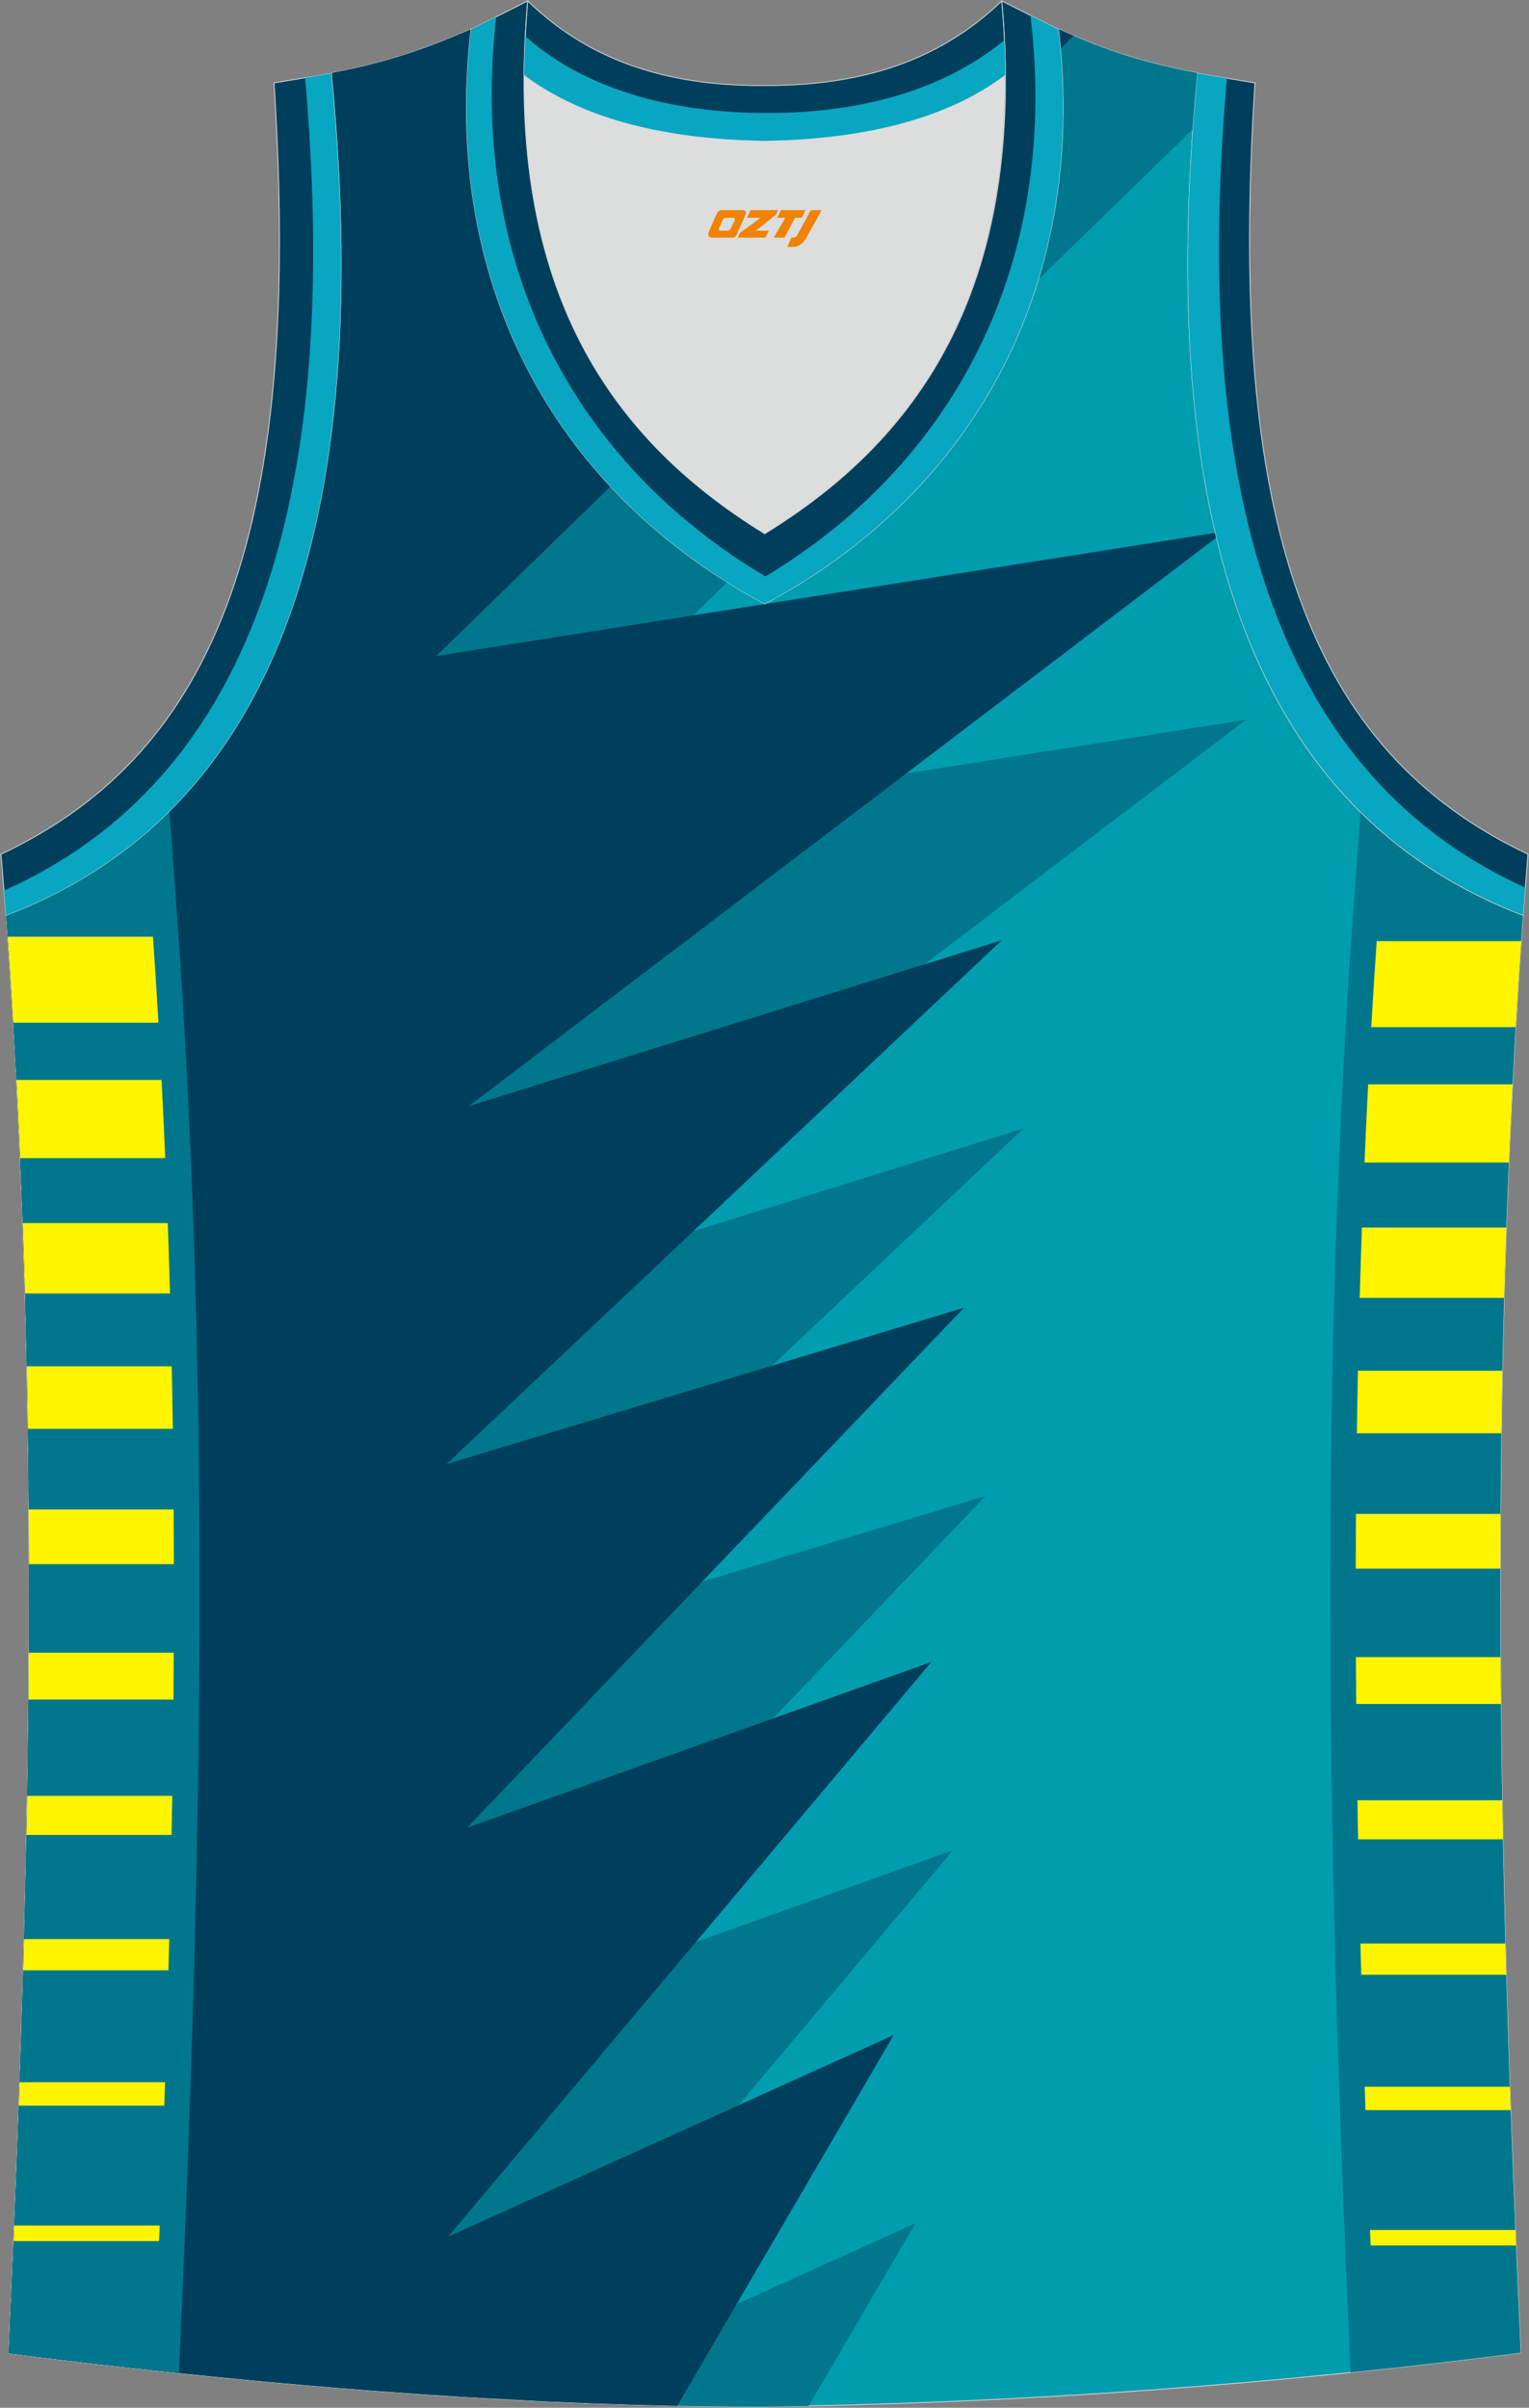
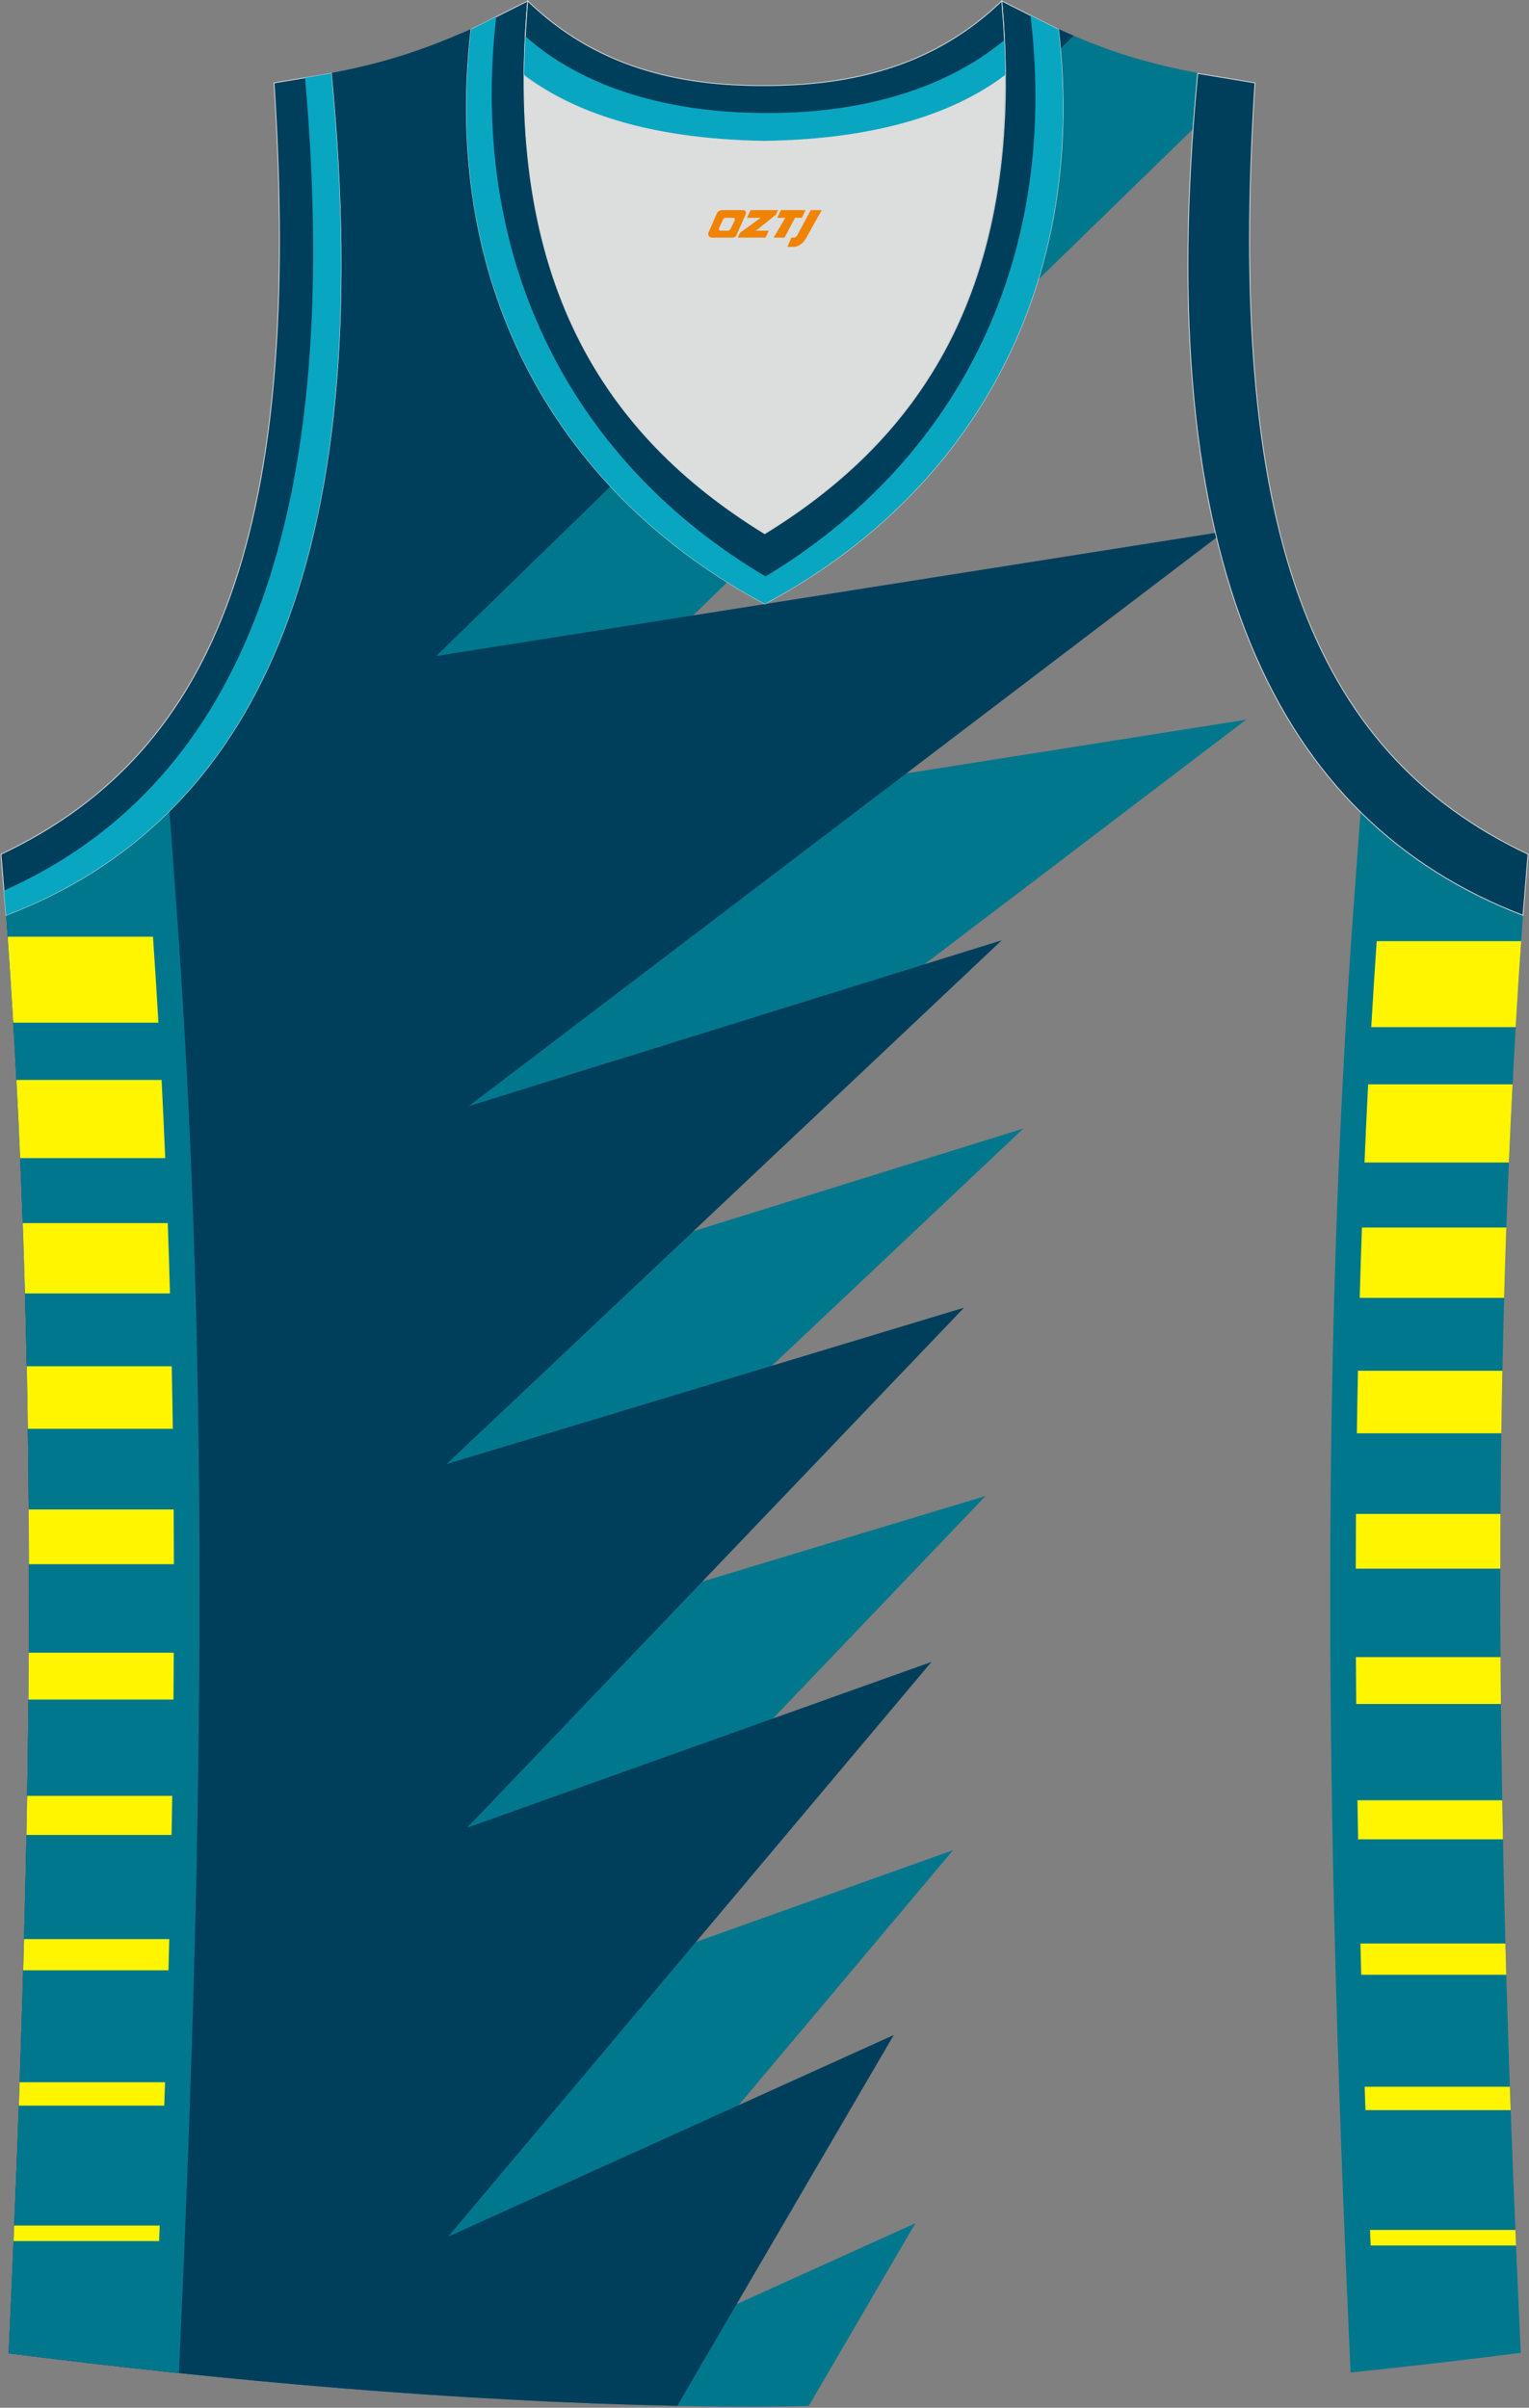
<svg xmlns="http://www.w3.org/2000/svg" version="1.1" id="图层_1" x="0px" y="0px" width="378.5px" height="596px" viewBox="0 0 378.5 596" enable-background="new 0 0 378.5 596" xml:space="preserve">
  <rect x="0" y="0" width="378.5" height="596" fill="#808080" stroke="none" />
  <g>
-     <path fill-rule="evenodd" clip-rule="evenodd" fill="#009DAF" stroke="#DCDDDD" stroke-width="0.2" stroke-miterlimit="22.926" d="   M189.3,595.74L189.3,595.74L189.3,595.74L189.3,595.74L189.3,595.74z M189.3,595.74c64.02-0.9,126.03-5.49,187.16-13.33   c-5.35-116.52-8.25-234.05,0.56-355.96l0,0c-60.9-23.3-92.24-86.61-80.53-208.4l0,0c-11.93-2.24-21.97-5.15-34.46-10.87   c7.47,64.98-22.53,115.4-72.72,142.18c-50.19-26.78-80.19-77.2-72.72-142.18c-12.49,5.6-22.64,8.63-34.46,10.87l0,0   c11.71,121.9-19.74,185.2-80.53,208.51l-0.22-2.35c9.03,122.69,6.13,241,0.78,358.31C62.71,590.26,128.29,595.74,189.3,595.74z" />
    <g>
      <g>
        <path fill-rule="evenodd" clip-rule="evenodd" fill="#00778D" d="M189.3,595.74L189.3,595.74L189.3,595.74L189.3,595.74     L189.3,595.74L189.3,595.74z M200.2,595.55l26.4-45.22l-96.88,43.84c20.12,1.02,40.09,1.58,59.58,1.58     C192.94,595.7,196.57,595.64,200.2,595.55L200.2,595.55z M121.77,593.74c-40.26-2.26-80.96-6.29-119.62-11.22     C7.5,465.21,10.4,346.9,1.37,224.21l0.22,2.35c60.79-23.3,92.24-86.61,80.53-208.51l0,0c10.95-2.08,20.46-4.82,31.73-9.67     l2.64-0.28c-6.64,60.47,19.24,108.24,63.62,135.94l-66.76,64.95l195.12-30.84L121.4,320.4l131.92-41.04L115.89,409.01     l128.1-38.71L120.98,499.02l114.95-41.04L121.77,593.74L121.77,593.74z M256.96,69.27l38.37-37.33     c0.33-4.55,0.71-9.17,1.16-13.89l0,0c-11.93-2.24-21.97-5.15-34.46-10.87C264.62,29.77,262.69,50.59,256.96,69.27z" />
        <path fill-rule="evenodd" clip-rule="evenodd" fill="#003F5C" d="M167.65,595.53l53.6-91.8l-110.29,49.9l119.62-142.25     l-114.95,41.04L238.64,323.7l-128.1,38.71l137.44-129.66l-131.93,41.05l185.12-140.77c-0.09-0.38-0.18-0.75-0.27-1.13L108,162.38     l43.19-42.03c-26.31-28.2-39.92-67.01-34.61-113.16c-12.49,5.6-22.64,8.63-34.46,10.87l0,0c11.71,121.9-19.74,185.2-80.53,208.51     l-0.22-2.35c9.03,122.69,6.13,241,0.78,358.31C55.6,589.34,112.97,594.42,167.65,595.53L167.65,595.53z M262.51,12.05     c-0.14-1.61-0.3-3.23-0.49-4.87c1.28,0.59,2.54,1.14,3.77,1.67L262.51,12.05z" />
      </g>
      <path fill-rule="evenodd" clip-rule="evenodd" fill="#00778D" d="M43.52,222.26c8.93,121.23,6.39,242.07,0.85,363.37l-0.08,1.79    c-14.23-1.49-28.32-3.14-42.14-4.9C7.5,465.21,10.4,346.9,1.37,224.21l0.22,2.35c15.41-5.91,28.93-14.39,40.35-25.75L43.52,222.26    z" />
      <path fill-rule="evenodd" clip-rule="evenodd" fill="#00778D" d="M335.16,223.36c-8.93,121.23-6.39,242.07-0.85,363.37l0.02,0.54    c14.1-1.45,28.14-3.07,42.13-4.87c-5.35-116.52-8.25-234.05,0.56-355.96l0,0c-15.35-5.88-28.83-14.3-40.21-25.56L335.16,223.36z" />
      <path fill-rule="evenodd" clip-rule="evenodd" fill="#FFF500" d="M3.52,550.89h36.02l-0.16,3.86H3.36L3.52,550.89L3.52,550.89z     M1.91,231.86c0.5,7.11,0.95,14.21,1.37,21.29h35.94c-0.41-7.09-0.86-14.19-1.35-21.29H1.91L1.91,231.86z M4.07,267.32    c0.34,6.46,0.65,12.91,0.92,19.35H40.9c-0.27-6.45-0.57-12.9-0.9-19.35H4.07L4.07,267.32z M5.63,302.76    c0.21,5.81,0.39,11.62,0.56,17.41h35.89c-0.16-5.8-0.34-11.61-0.55-17.41H5.63L5.63,302.76z M6.63,338.2    c0.11,5.17,0.2,10.32,0.27,15.48h35.88c-0.07-5.16-0.16-10.32-0.27-15.48H6.63L6.63,338.2z M7.11,373.65    c0.03,4.52,0.05,9.03,0.06,13.54h35.88c-0.01-4.51-0.03-9.03-0.06-13.54H7.11L7.11,373.65z M7.13,409.1    c-0.02,3.87-0.05,7.74-0.09,11.6h35.9c0.03-3.87,0.06-7.74,0.08-11.6H7.13L7.13,409.1z M6.73,444.54    c-0.05,3.22-0.11,6.45-0.18,9.67h35.92c0.06-3.22,0.12-6.45,0.17-9.67H6.73L6.73,444.54z M5.96,479.99    c-0.07,2.58-0.14,5.15-0.21,7.73H41.7c0.07-2.58,0.14-5.15,0.2-7.73H5.96L5.96,479.99z M4.87,515.43l-0.2,5.79h35.99l0.2-5.79    H4.87z" />
      <path fill-rule="evenodd" clip-rule="evenodd" fill="#FFF500" d="M375.13,551.98h-35.99l0.16,3.86h36L375.13,551.98L375.13,551.98    z M373.97,522.33l-0.21-5.79h-35.94l0.2,5.79H373.97L373.97,522.33z M372.87,488.82c-0.07-2.58-0.15-5.15-0.21-7.73h-35.89    c0.07,2.58,0.13,5.15,0.2,7.73H372.87L372.87,488.82z M372.05,455.3c-0.06-3.22-0.12-6.44-0.18-9.67h-35.84    c0.05,3.22,0.11,6.45,0.17,9.67H372.05L372.05,455.3z M371.54,421.79c-0.04-3.87-0.07-7.73-0.09-11.6h-35.8    c0.02,3.87,0.05,7.74,0.08,11.6H371.54L371.54,421.79z M371.39,388.29c0.01-4.51,0.02-9.02,0.05-13.54h-35.77    c-0.03,4.51-0.05,9.03-0.06,13.54H371.39L371.39,388.29z M371.65,354.79c0.07-5.15,0.16-10.31,0.26-15.48h-35.75    c-0.11,5.16-0.2,10.32-0.27,15.48H371.65L371.65,354.79z M372.34,321.27c0.16-5.8,0.34-11.6,0.55-17.41h-35.75    c-0.2,5.81-0.39,11.61-0.55,17.41H372.34L372.34,321.27z M373.52,287.76c0.27-6.44,0.58-12.89,0.91-19.35h-35.75    c-0.33,6.45-0.63,12.9-0.9,19.35H373.52L373.52,287.76z M375.2,254.25c0.41-7.08,0.87-14.18,1.36-21.29H340.8    c-0.49,7.1-0.94,14.19-1.35,21.29L375.2,254.25L375.2,254.25z" />
    </g>
    <path fill-rule="evenodd" clip-rule="evenodd" fill="#DCDDDD" d="M189.3,34.86c29.56-0.45,47.85-7.51,59.45-16.25   c0-0.11,0-0.11,0-0.22c0.56,57.93-23.53,91.65-59.56,113.72c-35.91-22.07-60.01-55.8-59.56-113.72c0,0.11,0,0.11,0,0.22   C141.34,27.35,159.75,34.41,189.3,34.86z" />
    <path fill-rule="evenodd" clip-rule="evenodd" fill="#003F5C" stroke="#DCDDDD" stroke-width="0.2" stroke-miterlimit="22.926" d="   M1.48,226.57c60.9-23.3,92.24-86.61,80.53-208.4l-14.17,2.35c7.03,109.47-13.38,165.38-67.59,190.93L1.48,226.57z" />
    <path fill-rule="evenodd" clip-rule="evenodd" fill="#003F5C" stroke="#DCDDDD" stroke-width="0.2" stroke-miterlimit="22.926" d="   M130.64,0.24c-6.13,69.24,19.07,107.56,58.67,131.87c39.6-24.31,64.8-62.63,58.67-131.87l14.05,7.06   c7.47,64.98-22.53,115.4-72.72,142.18c-50.19-26.78-80.19-77.2-72.72-142.18L130.64,0.24z" />
    <path fill-rule="evenodd" clip-rule="evenodd" fill="#003F5C" stroke="#DCDDDD" stroke-width="0.2" stroke-miterlimit="22.926" d="   M377.02,226.57c-60.9-23.3-92.24-86.61-80.53-208.4l14.17,2.35c-7.03,109.46,13.38,165.37,67.59,190.92L377.02,226.57   L377.02,226.57z" />
    <path fill-rule="evenodd" clip-rule="evenodd" fill="#003F5C" stroke="#DCDDDD" stroke-width="0.2" stroke-miterlimit="22.926" d="   M130.64,0.24c16.51,16.02,36.7,21.06,58.67,20.95c21.86,0,42.05-4.93,58.67-20.95c0.56,6.27,0.89,12.32,0.89,18.15   c0,0.11,0,0.11-0.11,0.22c-11.6,8.74-30,15.8-59.45,16.25c-29.56-0.45-47.85-7.51-59.45-16.25c0-0.11,0-0.11-0.11-0.22   C129.85,12.68,130.08,6.63,130.64,0.24z" />
    <path fill-rule="evenodd" clip-rule="evenodd" fill="#08A6C1" d="M75.52,19.24c10.12,114.53-18.6,176.28-74.54,201.21l0.5,6.11   c0.02-0.01,0.04-0.01,0.06-0.02c0.02-0.01,0.03-0.01,0.05-0.02c60.83-23.34,92.13-86.64,80.42-208.36L75.52,19.24z" />
-     <path fill-rule="evenodd" clip-rule="evenodd" fill="#08A6C1" d="M377.57,219.72c-55.37-25.1-83.79-86.66-73.85-200.35l-7.24-1.2   c-1.63,16.91-2.42,32.7-2.42,47.4c0.01,91.13,30.53,140.82,82.95,160.88c0,0.04-0.01,0.07-0.01,0.11h0.01L377.57,219.72z" />
    <path fill-rule="evenodd" clip-rule="evenodd" fill="#08A6C1" d="M189.5,142.69c-46.45-27.49-73.74-76.32-66.67-138.53l-6.25,3.14   c-0.76,6.62-1.13,13.08-1.14,19.38c-0.02,55.62,28.77,98.74,73.86,122.8c2.08-1.11,4.12-2.26,6.12-3.44   c41.55-24.61,67.75-66.29,67.73-119.35c0-0.04,0-0.09,0-0.13c-0.01-6.26-0.38-12.68-1.14-19.25l-6.91-3.47l0.08,0.67   C262.31,66.38,235.43,115.06,189.5,142.69z" />
    <path fill-rule="evenodd" clip-rule="evenodd" fill="#08A6C1" d="M190.35,27.97c-21.03,0.11-43.91-4.51-60.3-18.96   c-0.16,3.22-0.25,6.35-0.31,9.38c0.11,0.11,0.11,0.11,0.11,0.22c10.79,8.13,27.37,14.8,53.42,16.06c1.96,0.09,3.97,0.16,6.03,0.19   c29.45-0.45,47.85-7.51,59.45-16.25c0.11-0.11,0.11-0.11,0.11-0.22c0-0.77-0.01-1.55-0.02-2.33c-0.04-2.01-0.11-4.05-0.21-6.12   C232.34,23.37,210.61,27.97,190.35,27.97z" />
  </g>
  <g>
-     <path fill="#F08300" d="M200.71,52.01l-3.4,6.3c-0.2,0.3-0.5,0.5-0.8,0.5h-0.6l-1,2.3h1.2c2,0.1,3.2-1.5,3.9-3L203.41,52.01h-2.5L200.71,52.01z" />
+     <path fill="#F08300" d="M200.71,52.01l-3.4,6.3c-0.2,0.3-0.5,0.5-0.8,0.5h-0.6l-1,2.3h1.2c2,0.1,3.2-1.5,3.9-3L203.41,52.01h-2.5L200.71,52.01" />
    <polygon fill="#F08300" points="193.51,52.01 ,199.41,52.01 ,198.51,53.91 ,196.81,53.91 ,194.21,58.81 ,191.51,58.81 ,194.41,53.91 ,192.41,53.91 ,193.31,52.01" />
    <polygon fill="#F08300" points="187.51,57.11 ,187.01,57.11 ,187.51,56.81 ,192.11,53.11 ,192.61,52.01 ,185.81,52.01 ,185.51,52.61 ,184.91,53.91 ,187.71,53.91 ,188.31,53.91 ,183.21,57.61    ,182.61,58.81 ,189.21,58.81 ,189.51,58.81 ,190.31,57.11" />
    <path fill="#F08300" d="M184.01,52.01H178.71C178.21,52.01,177.71,52.31,177.51,52.71L175.41,57.51C175.11,58.11,175.51,58.81,176.21,58.81h5.2c0.4,0,0.7-0.2,0.9-0.6L184.61,53.01C184.81,52.51,184.51,52.01,184.01,52.01z M181.91,54.51L180.81,56.71C180.61,57.01,180.31,57.11,180.21,57.11l-1.8,0C178.21,57.11,177.81,57.01,178.01,56.41l1-2.1c0.1-0.3,0.4-0.4,0.7-0.4h1.9   C181.81,53.91,182.01,54.21,181.91,54.51z" />
  </g>
</svg>